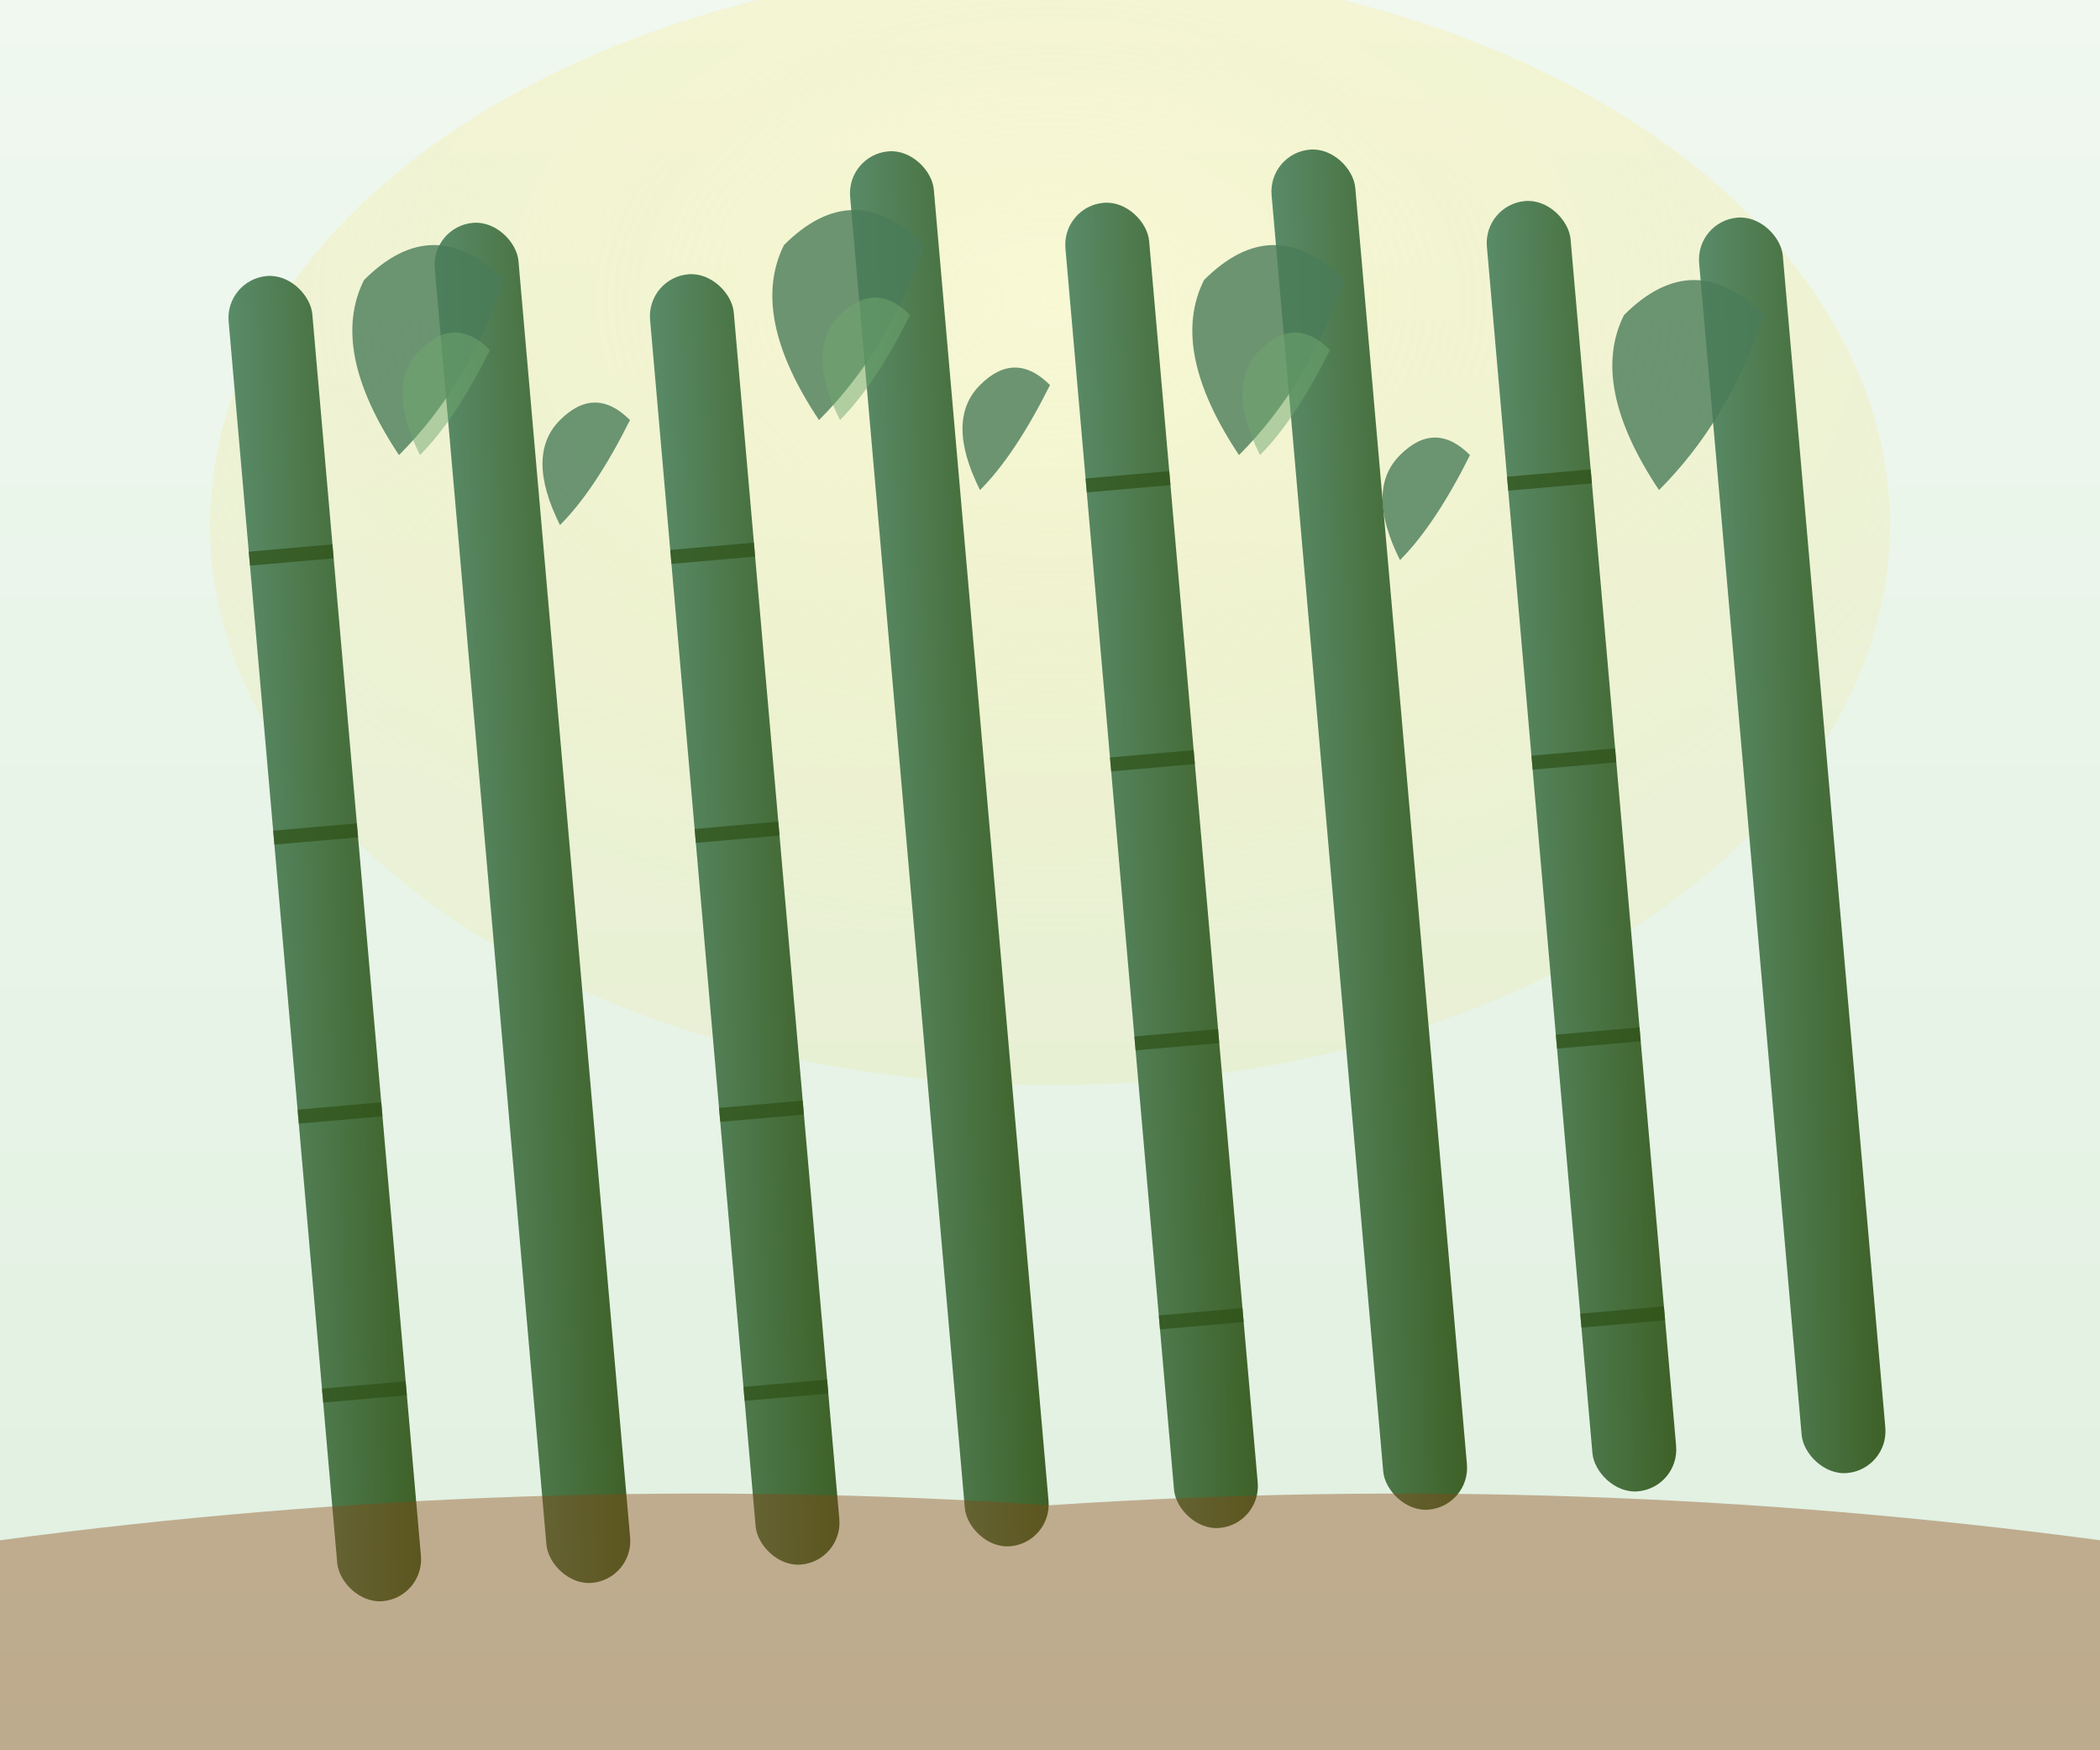
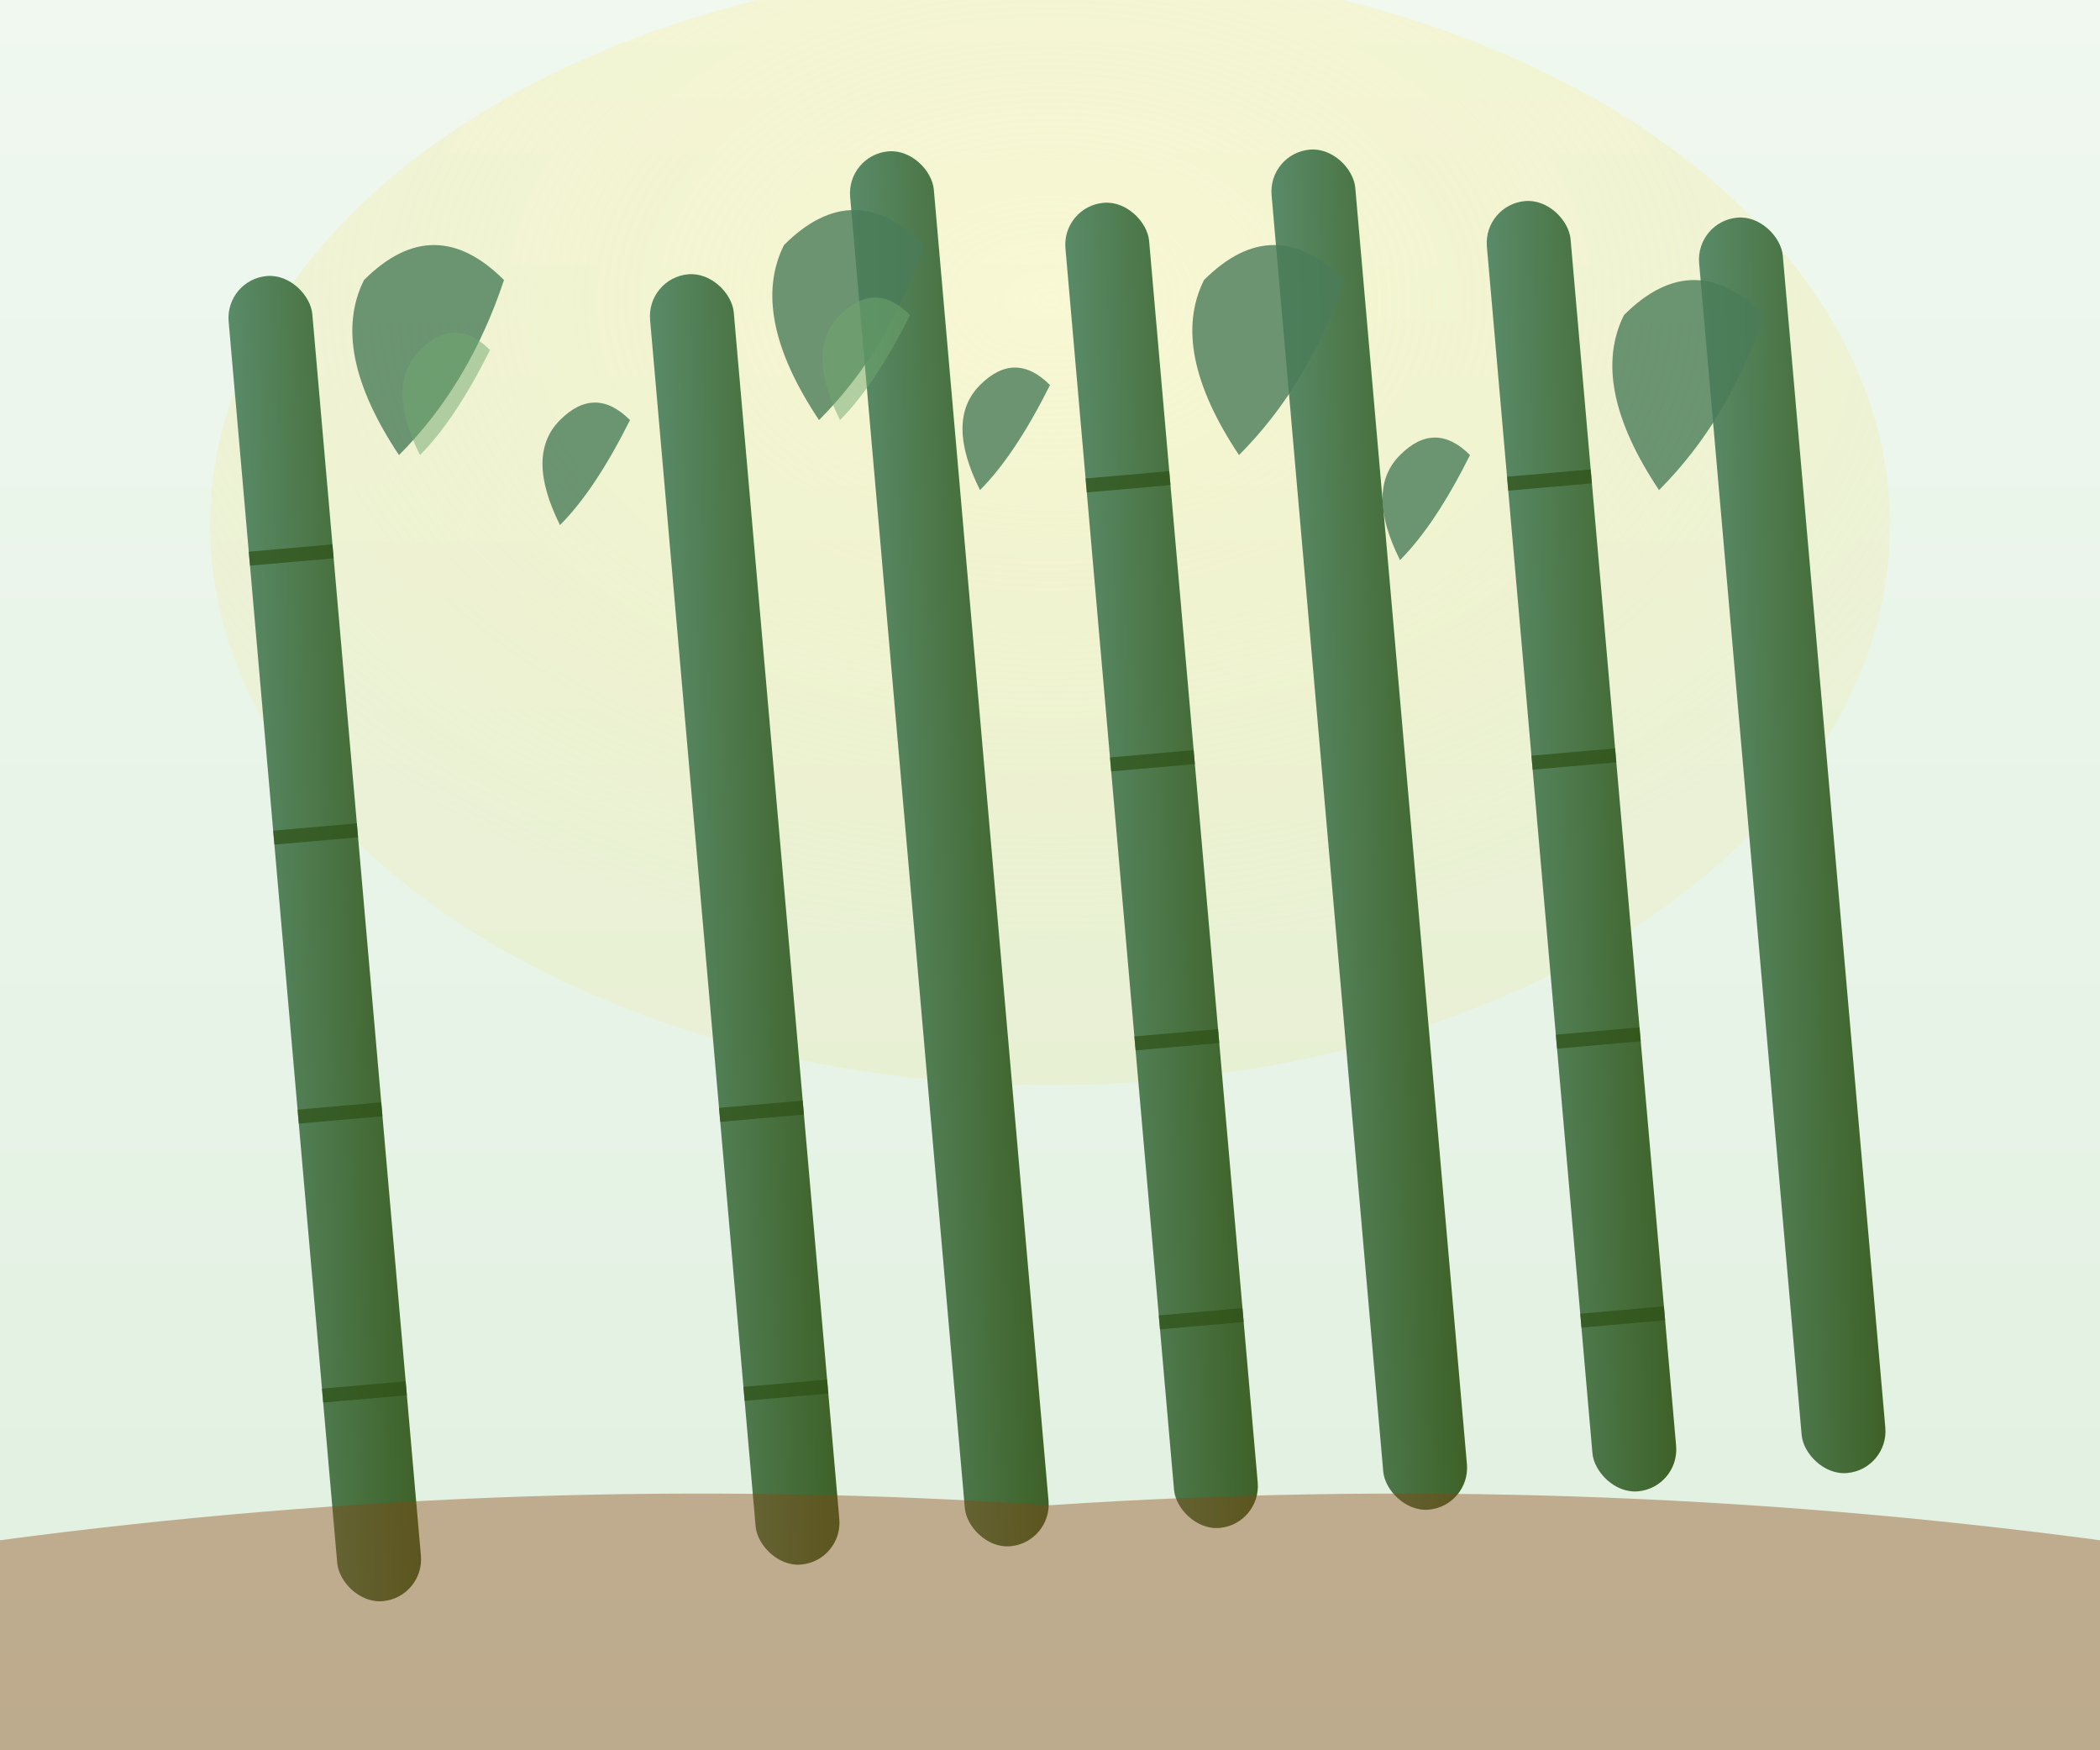
<svg xmlns="http://www.w3.org/2000/svg" width="300" height="250" viewBox="0 0 300 250" fill="none">
  <rect x="0" y="0" width="300" height="250" fill="#333333" stroke="none" />
  <defs>
    <linearGradient id="bg2" x1="0%" y1="0%" x2="0%" y2="100%">
      <stop offset="0%" style="stop-color:#f0f8f0;stop-opacity:1" />
      <stop offset="100%" style="stop-color:#e0f0e0;stop-opacity:1" />
    </linearGradient>
    <linearGradient id="bamboo2" x1="0%" y1="0%" x2="100%" y2="100%">
      <stop offset="0%" style="stop-color:#5a8c69;stop-opacity:1" />
      <stop offset="100%" style="stop-color:#3d6026;stop-opacity:1" />
    </linearGradient>
    <radialGradient id="light2" cx="50%" cy="30%" r="60%">
      <stop offset="0%" style="stop-color:#fff9c4;stop-opacity:0.6" />
      <stop offset="100%" style="stop-color:#f0e68c;stop-opacity:0.2" />
    </radialGradient>
  </defs>
  <rect width="300" height="250" fill="url(#bg2)" />
  <ellipse cx="150" cy="75" rx="120" ry="80" fill="url(#light2)" />
  <g transform="rotate(-5 150 125)">
    <rect x="40" y="30" width="12" height="190" fill="url(#bamboo2)" rx="6" />
-     <rect x="70" y="25" width="12" height="195" fill="url(#bamboo2)" rx="6" />
    <rect x="100" y="35" width="12" height="185" fill="url(#bamboo2)" rx="6" />
    <rect x="130" y="20" width="12" height="200" fill="url(#bamboo2)" rx="6" />
    <rect x="160" y="30" width="12" height="190" fill="url(#bamboo2)" rx="6" />
    <rect x="190" y="25" width="12" height="195" fill="url(#bamboo2)" rx="6" />
    <rect x="220" y="35" width="12" height="185" fill="url(#bamboo2)" rx="6" />
    <rect x="250" y="40" width="12" height="180" fill="url(#bamboo2)" rx="6" />
  </g>
  <g stroke="#2d5016" stroke-width="2" opacity="0.7" transform="rotate(-5 150 125)">
    <line x1="40" y1="70" x2="52" y2="70" />
    <line x1="40" y1="110" x2="52" y2="110" />
    <line x1="40" y1="150" x2="52" y2="150" />
    <line x1="40" y1="190" x2="52" y2="190" />
-     <line x1="100" y1="75" x2="112" y2="75" />
-     <line x1="100" y1="115" x2="112" y2="115" />
    <line x1="100" y1="155" x2="112" y2="155" />
    <line x1="100" y1="195" x2="112" y2="195" />
    <line x1="160" y1="70" x2="172" y2="70" />
    <line x1="160" y1="110" x2="172" y2="110" />
    <line x1="160" y1="150" x2="172" y2="150" />
    <line x1="160" y1="190" x2="172" y2="190" />
    <line x1="220" y1="75" x2="232" y2="75" />
    <line x1="220" y1="115" x2="232" y2="115" />
    <line x1="220" y1="155" x2="232" y2="155" />
    <line x1="220" y1="195" x2="232" y2="195" />
  </g>
  <g fill="#4a7c59" opacity="0.8">
    <path d="M52 40 Q62 30 72 40 Q67 55 57 65 Q47 50 52 40" />
    <path d="M112 35 Q122 25 132 35 Q127 50 117 60 Q107 45 112 35" />
    <path d="M172 40 Q182 30 192 40 Q187 55 177 65 Q167 50 172 40" />
    <path d="M232 45 Q242 35 252 45 Q247 60 237 70 Q227 55 232 45" />
    <path d="M80 60 Q85 55 90 60 Q85 70 80 75 Q75 65 80 60" />
    <path d="M140 55 Q145 50 150 55 Q145 65 140 70 Q135 60 140 55" />
    <path d="M200 65 Q205 60 210 65 Q205 75 200 80 Q195 70 200 65" />
  </g>
  <g fill="#6fa86f" opacity="0.5">
    <path d="M60 50 Q65 45 70 50 Q65 60 60 65 Q55 55 60 50" />
    <path d="M120 45 Q125 40 130 45 Q125 55 120 60 Q115 50 120 45" />
-     <path d="M180 50 Q185 45 190 50 Q185 60 180 65 Q175 55 180 50" />
  </g>
  <path d="M0 220 Q75 210 150 215 Q225 210 300 220 L300 250 L0 250 Z" fill="#8B4513" opacity="0.4" />
</svg>